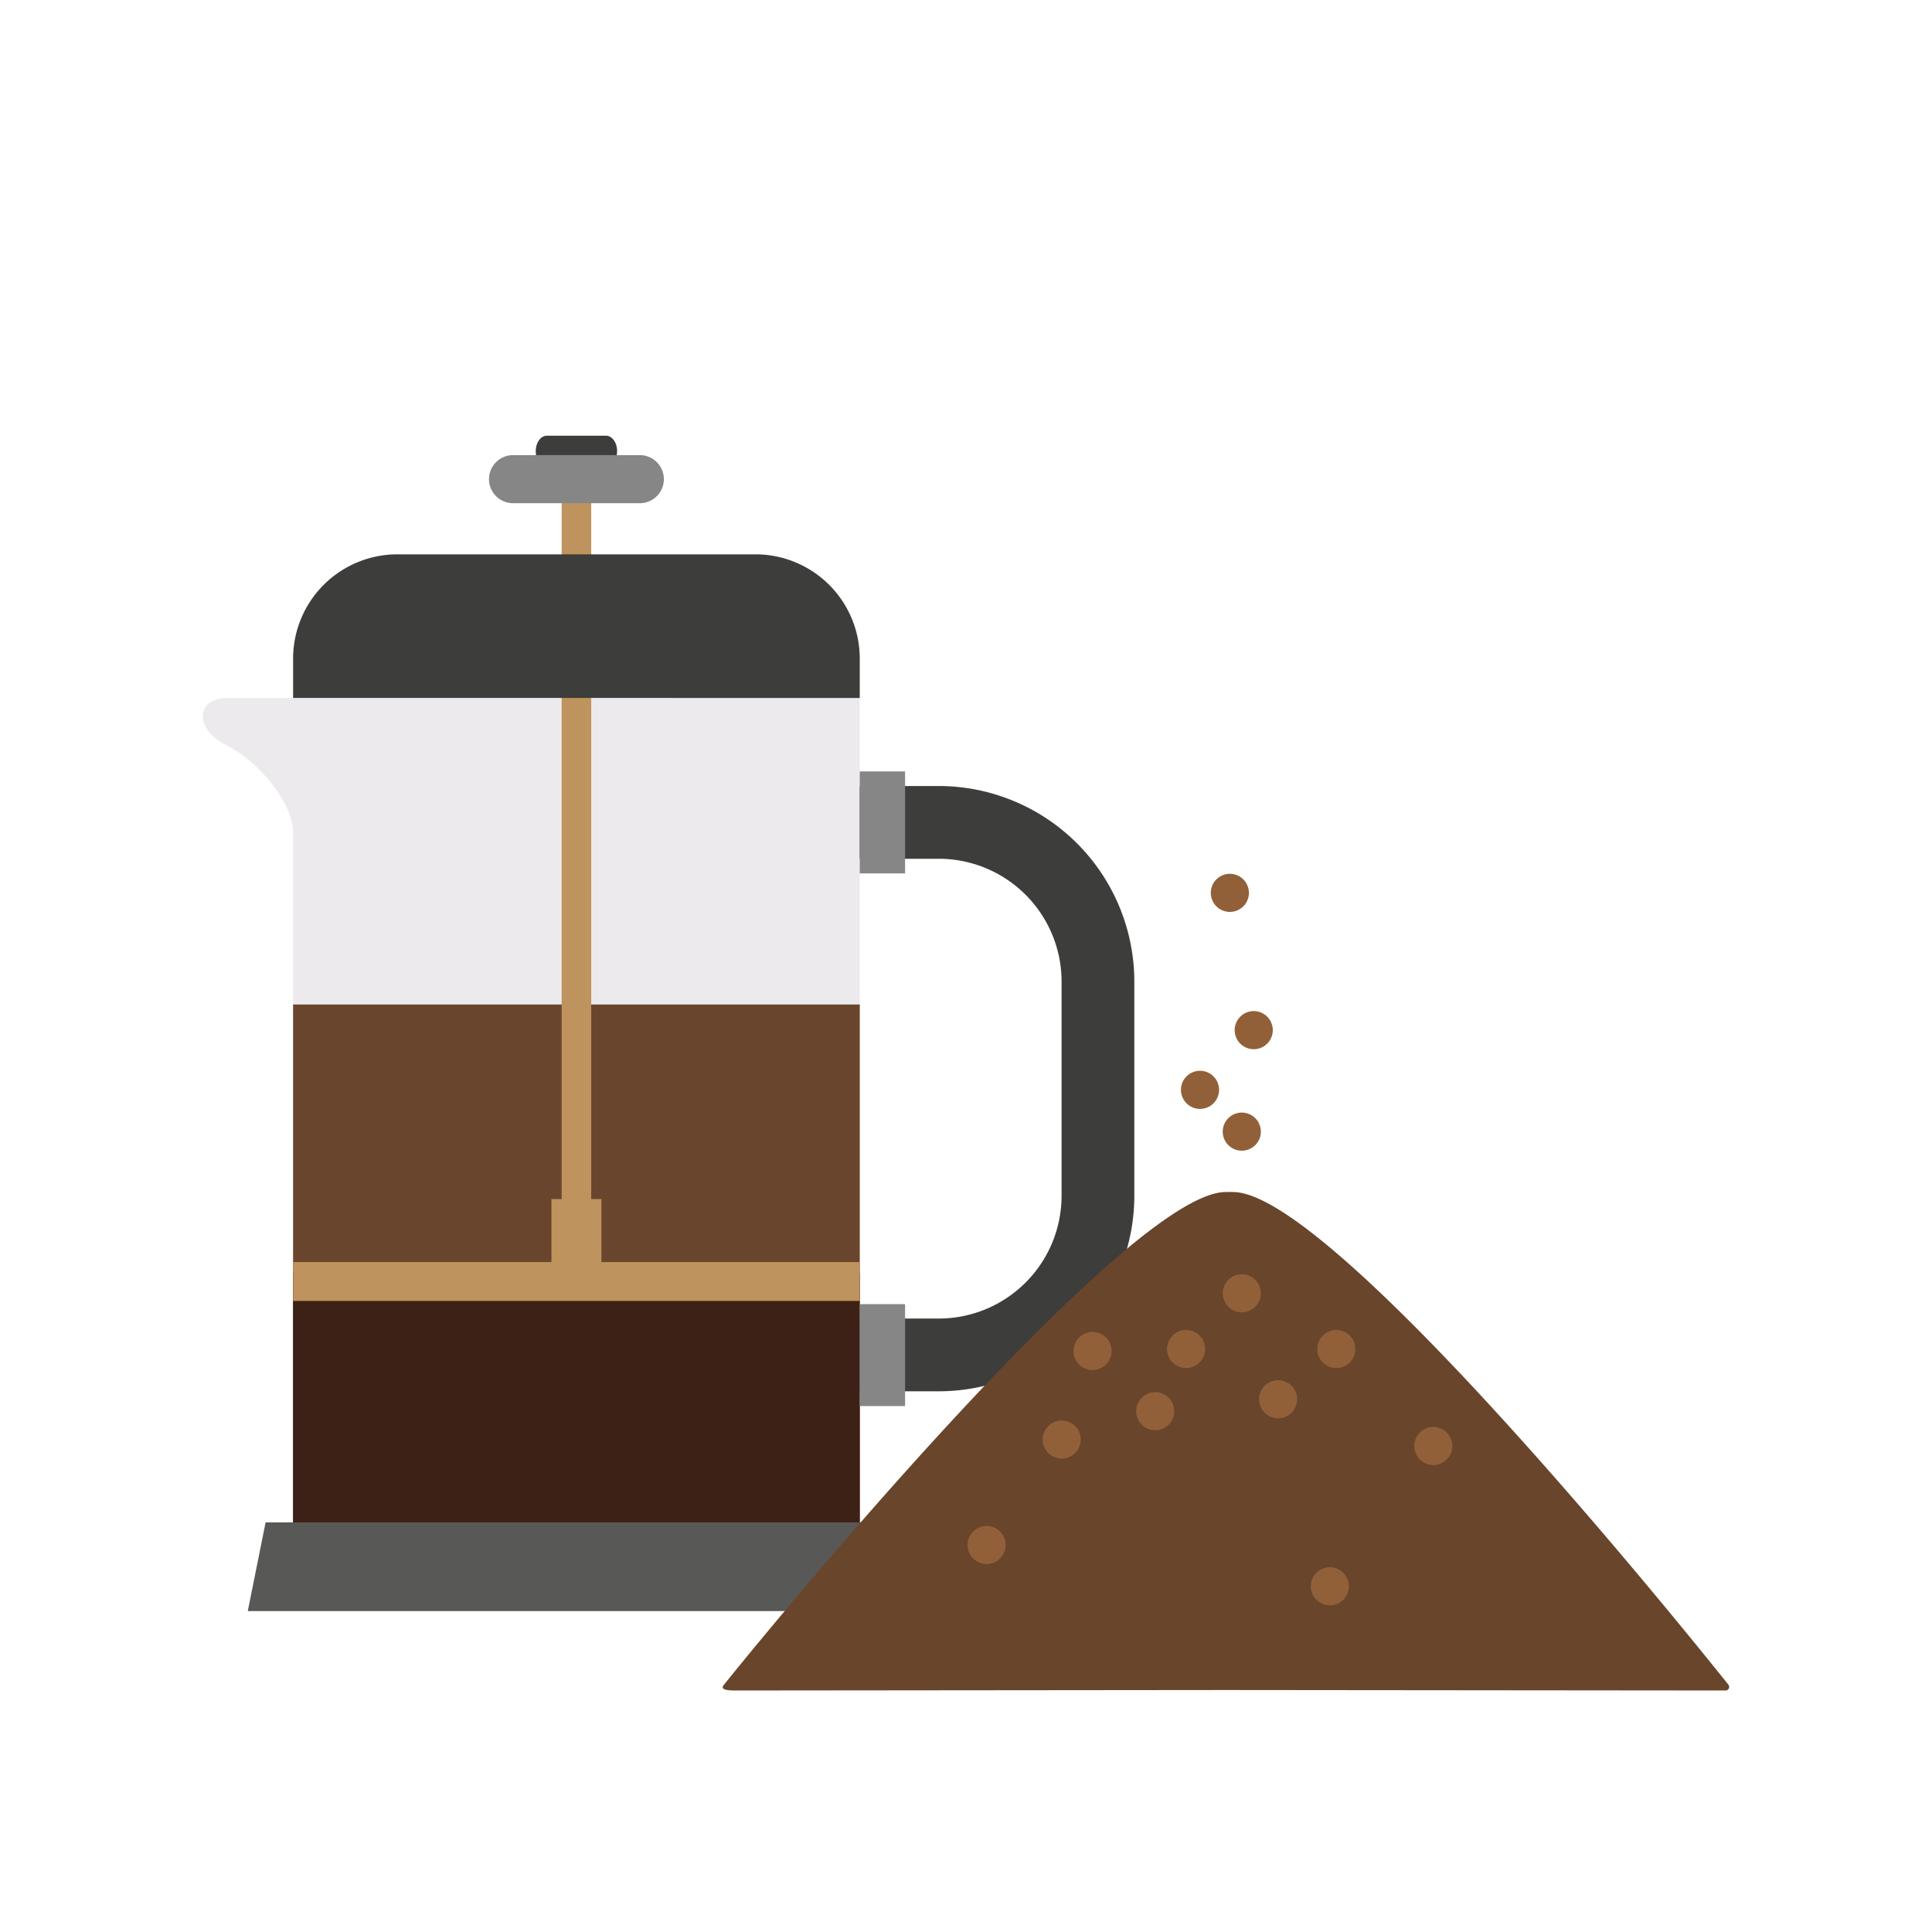
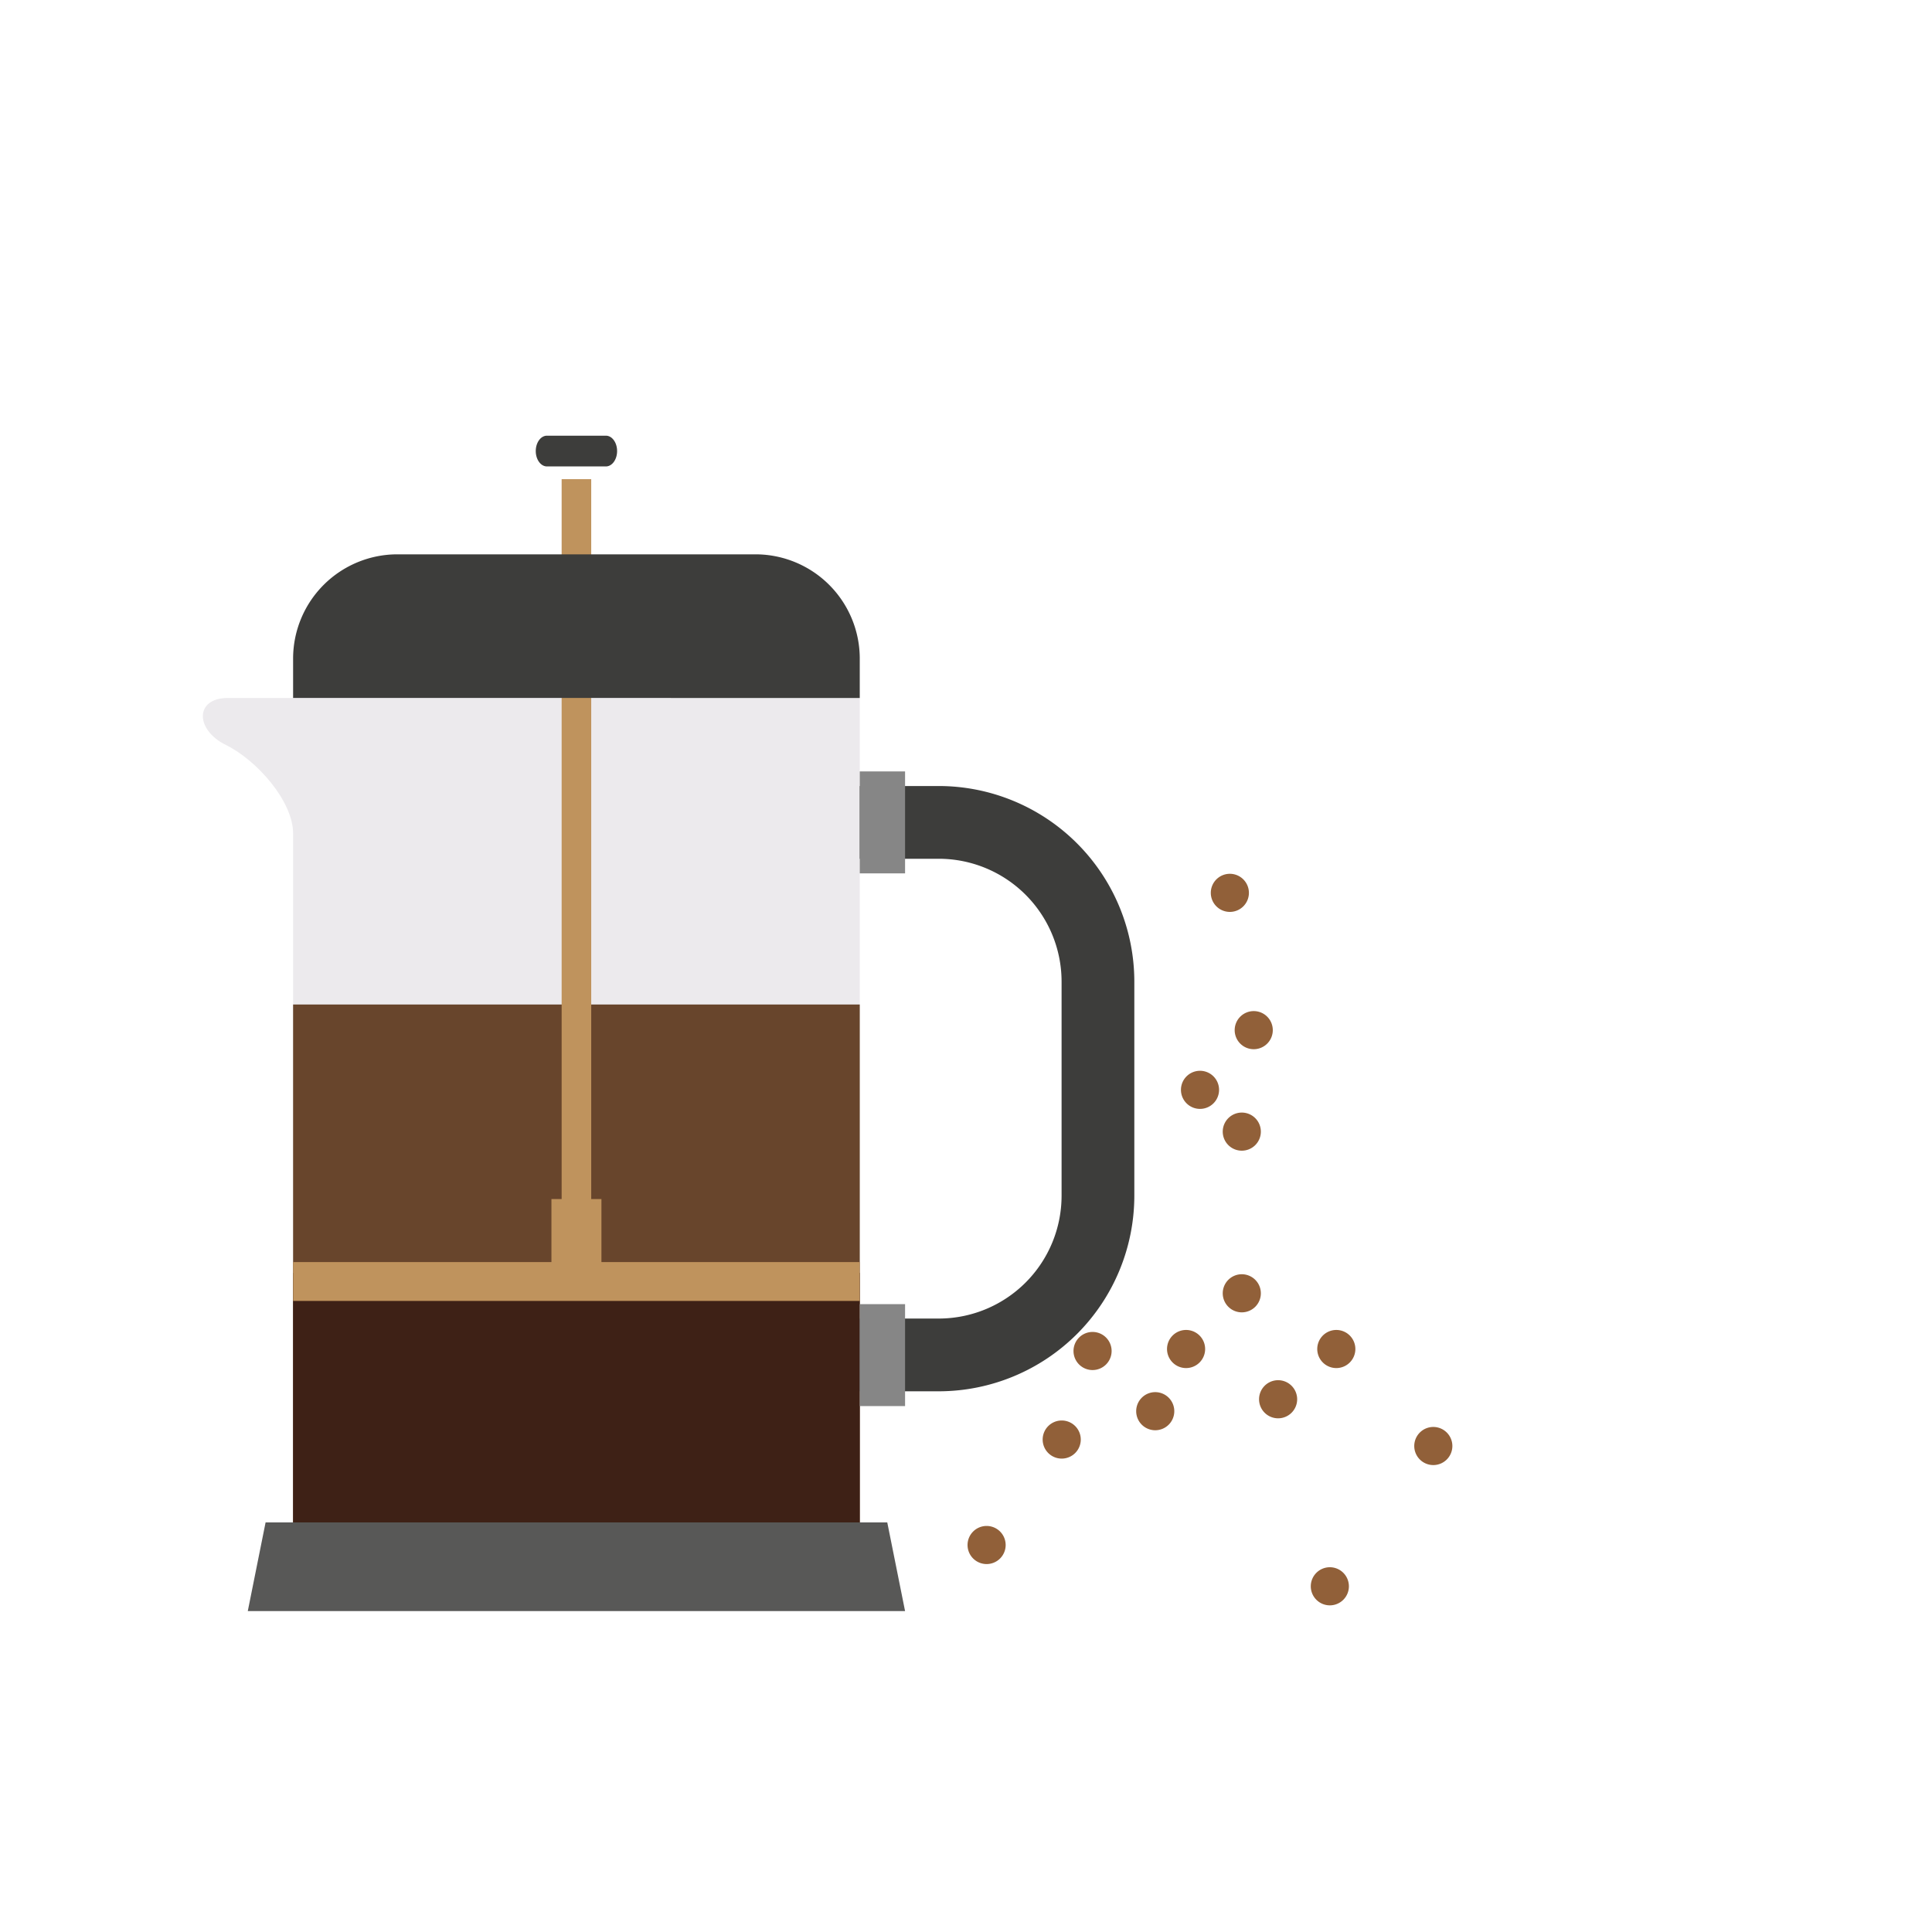
<svg xmlns="http://www.w3.org/2000/svg" id="Calque_1" data-name="Calque 1" viewBox="0 0 1000 1000">
  <defs>
    <style>.cls-4{fill:#bf935d}.cls-6{fill:#3d3d3b}.cls-7{fill:#868686}.cls-9{fill:#916039}</style>
  </defs>
  <path d="M151.709 361.266H445.01v445.149H151.709v-375.01c0-16.753-18.827-37.965-34.784-45.81s-16.188-24.329 1.033-24.329h33.75" fill="#eceaed" />
  <path fill="#68452c" d="M151.71 519.93h293.3v286.485h-293.3z" />
  <path fill="#3e2116" d="M151.71 658.849h293.3v147.566h-293.3z" />
  <path class="cls-4" d="M290.705 248.011h15.309v388.156h-15.309z" />
  <path fill="#585857" d="M468.466 833.906H128.253l9.213-45.894h321.787l9.213 45.894z" />
  <path class="cls-4" d="M285.42 620.626h25.879v35.516H285.42z" />
  <path class="cls-4" d="M151.71 653.25h293.3v20.113h-293.3z" />
  <path class="cls-6" d="M445.01 340.712v20.554H151.71v-20.554a53.992 53.992 0 0153.877-53.79h185.547a53.992 53.992 0 0153.878 53.79zM319.408 233.465c0 4.393-2.591 7.955-5.788 7.955H283.1c-3.197 0-5.789-3.562-5.789-7.955 0-4.393 2.592-7.955 5.788-7.955h30.52c3.198 0 5.789 3.562 5.789 7.955z" />
-   <path class="cls-7" d="M343.613 248.01a12.445 12.445 0 01-12.445 12.445h-65.617a12.445 12.445 0 01-12.444-12.444 12.444 12.444 0 0112.444-12.445h65.617a12.444 12.444 0 0112.445 12.445z" />
  <path class="cls-6" d="M485.935 720.134H445.01V682.48h40.925a63.609 63.609 0 0063.537-63.537v-110.91a63.61 63.61 0 00-63.537-63.538H445.01v-37.652h40.925a101.305 101.305 0 01101.19 101.19v110.91a101.306 101.306 0 01-101.19 101.19z" />
  <path class="cls-7" d="M445.011 399.287h23.455v52.767h-23.455zM445.011 675.022h23.455v52.767h-23.455z" />
-   <path d="M894.575 871.947c-23.064-28.876-203.438-252.67-255.557-254.935a80.153 80.153 0 00-5.343 0c-50.384 2.19-226.97 215.141-259.087 255.16-2.137 2.662 2.843 2.827 6.258 2.824 31.205-.03 143.858-.134 253.857-.242 116.299.114 235.567.225 258.405.246a1.866 1.866 0 001.467-3.053z" fill="#68452b" />
  <path class="cls-9" d="M646.434 462.14a9.863 9.863 0 11-9.863-9.864 9.867 9.867 0 019.863 9.863zm0 0M630.986 564.1a9.863 9.863 0 11-9.863-9.863 9.867 9.867 0 019.863 9.863zm0 0M652.614 585.728a9.863 9.863 0 11-9.863-9.863 9.867 9.867 0 019.863 9.863zm0 0M652.614 669.408a9.863 9.863 0 11-9.863-9.863 9.867 9.867 0 019.863 9.863zm0 0M623.776 698.246a9.863 9.863 0 11-9.863-9.863 9.867 9.867 0 019.863 9.863zm0 0M559.407 745.106a9.863 9.863 0 11-9.863-9.863 9.867 9.867 0 019.863 9.863zm0 0M575.37 699.275a9.863 9.863 0 11-9.862-9.863 9.867 9.867 0 019.863 9.863zm0 0M607.813 730.43a9.863 9.863 0 11-9.863-9.863 9.867 9.867 0 019.863 9.863zm0 0M701.534 698.246a9.863 9.863 0 11-9.863-9.863 9.867 9.867 0 019.863 9.863zm0 0M751.742 748.454a9.863 9.863 0 11-9.863-9.863 9.867 9.867 0 019.863 9.863zm0 0M671.41 724.25a9.863 9.863 0 11-9.863-9.862 9.867 9.867 0 019.863 9.863zm0 0M698.187 821.062a9.863 9.863 0 11-9.863-9.863 9.867 9.867 0 019.863 9.863zm0 0M658.793 533.203a9.863 9.863 0 11-9.863-9.863 9.867 9.867 0 019.863 9.863zm0 0M520.528 799.692a9.863 9.863 0 11-9.863-9.863 9.867 9.867 0 019.863 9.863zm0 0" />
</svg>